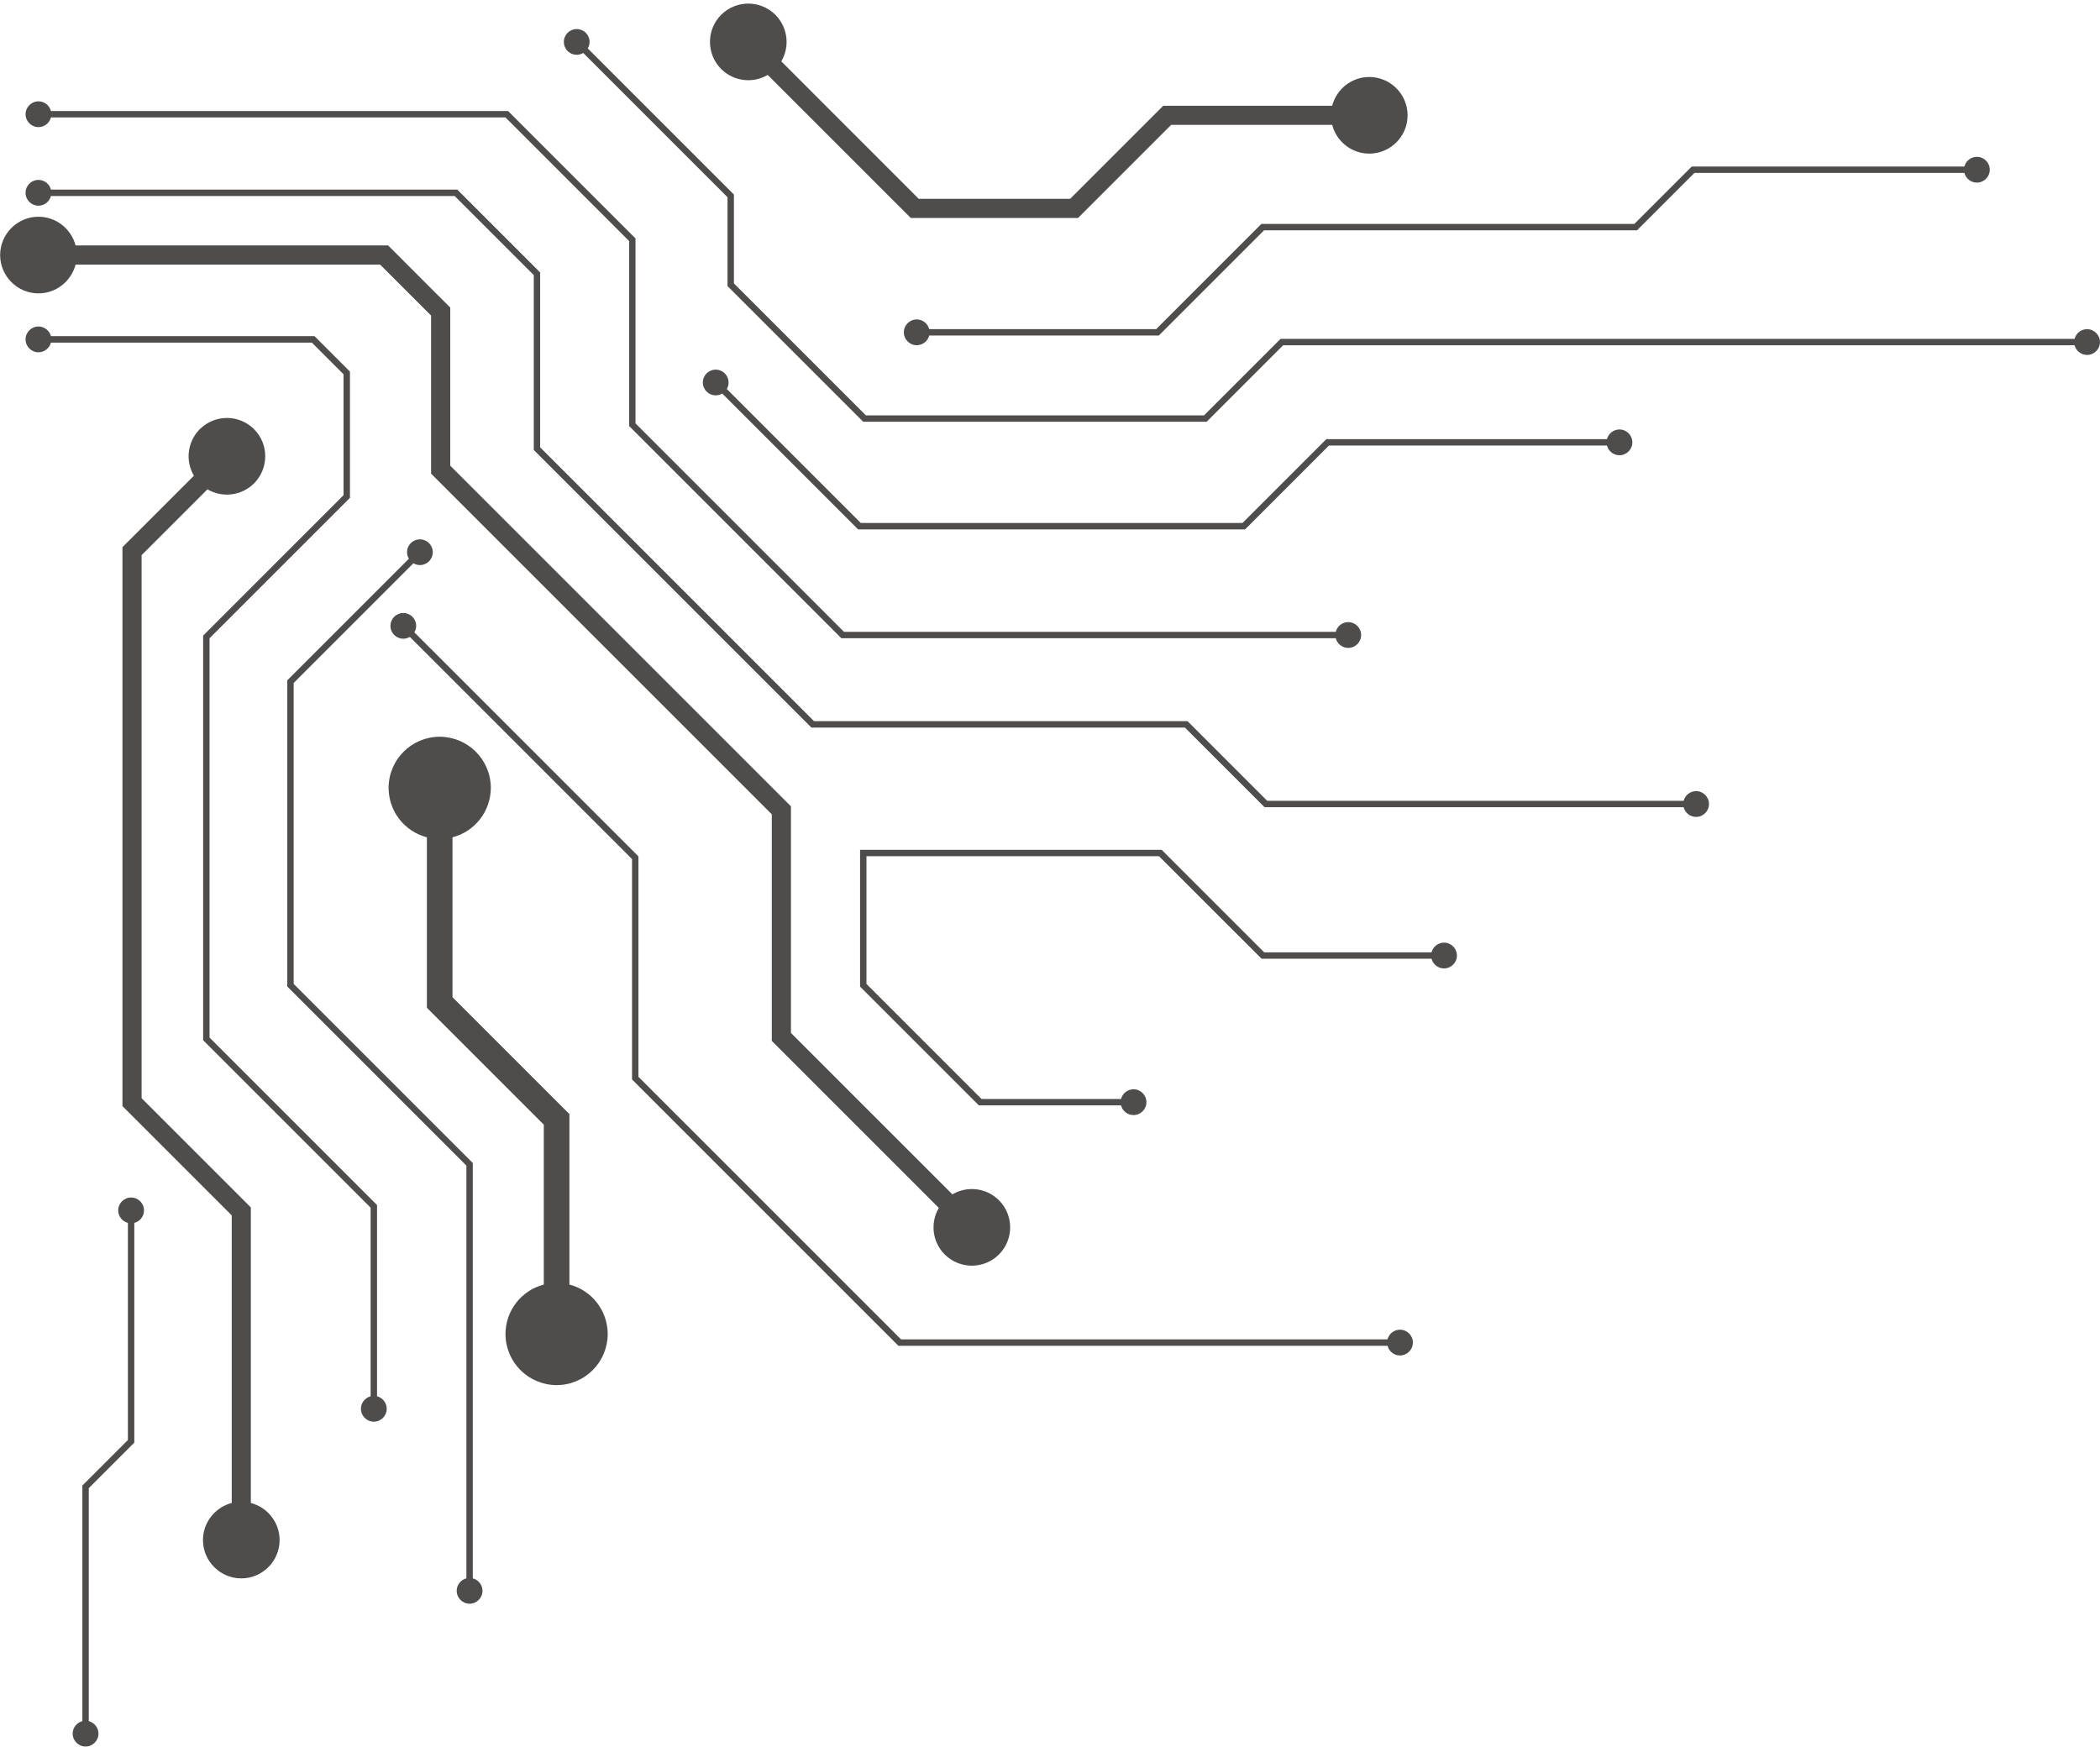
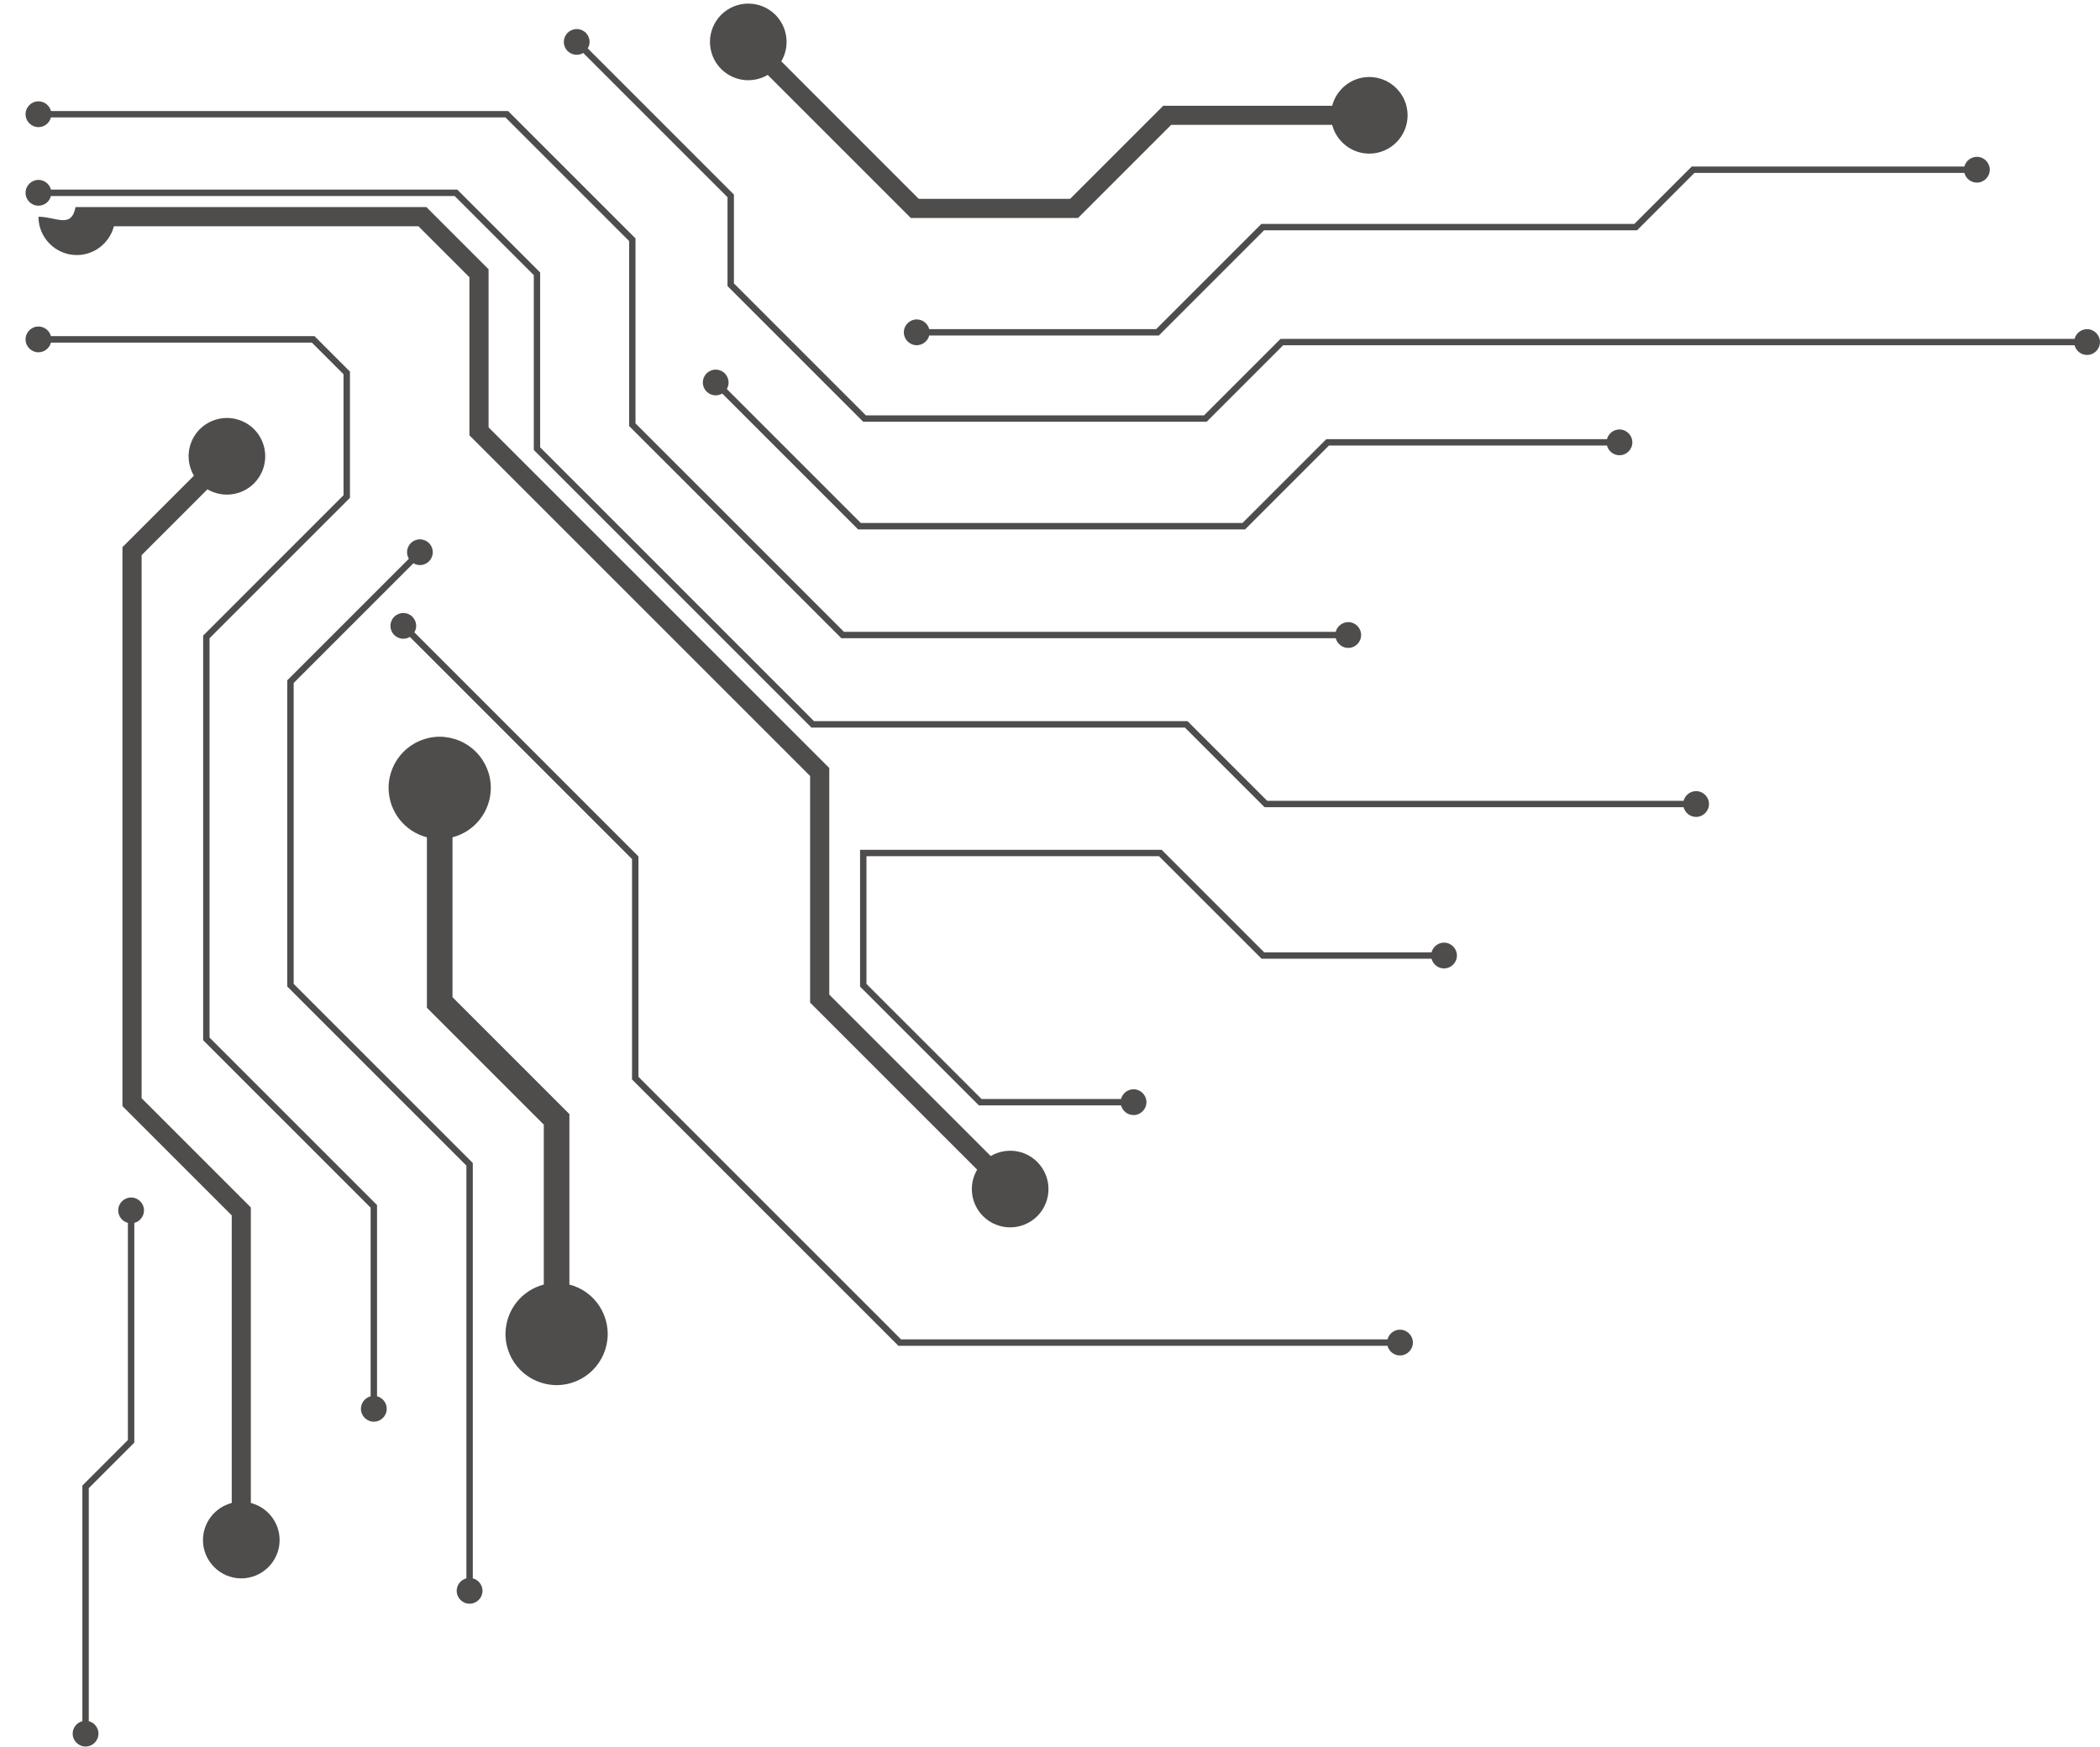
<svg xmlns="http://www.w3.org/2000/svg" fill="#000000" height="387.5" preserveAspectRatio="xMidYMid meet" version="1" viewBox="11.6 58.2 465.8 387.5" width="465.8" zoomAndPan="magnify">
  <g id="change1_1">
-     <path d="M141.54,65.48c-1.15-1.12-2.89-1.12-4.04,0c-1.12,1.15-1.12,2.89,0,4.04c0.97,0.94,2.37,1.09,3.47,0.43l32,32 v19.71l30.1,30.1h76.18l16.97-16.97h175.54c0.32,1.23,1.44,2.15,2.77,2.15c1.57,0,2.86-1.28,2.86-2.86c0-1.57-1.28-2.86-2.86-2.86 c-1.33,0-2.45,0.92-2.77,2.15H295.64l-16.97,16.97h-75.01l-29.27-29.27v-19.71l-32.42-32.42C142.63,67.85,142.49,66.45,141.54,65.48 M20.13,98.11c-1.57,0-2.86,1.28-2.86,2.86c0,1.57,1.28,2.86,2.86,2.86c1.33,0,2.45-0.92,2.77-2.15h89.55l17.55,17.55v38.79 l61.58,61.58h82.85l17.67,17.67h92.94c0.32,1.23,1.44,2.15,2.77,2.15c1.57,0,2.86-1.28,2.86-2.86c0-1.57-1.28-2.86-2.86-2.86 c-1.33,0-2.45,0.92-2.77,2.15h-92.36l-17.67-17.67h-82.85l-60.75-60.75v-38.79l-18.38-18.38H22.9 C22.58,99.02,21.46,98.11,20.13,98.11z M172.37,141.03c-1.15-1.12-2.89-1.12-4.04,0c-1.12,1.15-1.12,2.89,0,4.04 c0.97,0.94,2.37,1.09,3.47,0.43l30.14,30.14h85.83l18.6-18.6h61.67c0.32,1.23,1.44,2.15,2.77,2.15c1.57,0,2.86-1.28,2.86-2.86 c0-1.57-1.28-2.86-2.86-2.86c-1.33,0-2.45,0.92-2.77,2.15h-62.25l-18.6,18.6h-84.65l-29.72-29.72 C173.46,143.4,173.31,142.01,172.37,141.03z M214.94,129.06c-1.57,0-2.86,1.28-2.86,2.86c0,1.57,1.28,2.86,2.86,2.86 c1.33,0,2.45-0.92,2.77-2.15h50.93l23.34-23.34h82.73l12.73-12.73h59.88c0.32,1.23,1.44,2.15,2.77,2.15c1.57,0,2.86-1.28,2.86-2.86 c0-1.57-1.28-2.86-2.86-2.86c-1.33,0-2.45,0.92-2.77,2.15h-60.47l-12.73,12.73h-82.73l-23.34,23.34h-50.34 C217.39,129.98,216.27,129.06,214.94,129.06z M183.59,61.48c-3.35-3.31-8.68-3.31-12.03,0c-3.31,3.35-3.31,8.68,0,12.03 c2.83,2.8,7.06,3.23,10.33,1.31l31.73,31.73h37.11l20.65-20.65h35.71c0.95,3.66,4.29,6.38,8.23,6.38c4.68,0,8.5-3.82,8.5-8.5 c0-4.68-3.82-8.5-8.5-8.5c-3.95,0-7.28,2.72-8.23,6.38h-37.47l-20.65,20.65h-33.58L184.9,71.81 C186.82,68.55,186.38,64.31,183.59,61.48z M20.13,106.28c-4.68,0-8.5,3.82-8.5,8.5c0,4.68,3.82,8.5,8.5,8.5 c3.95,0,7.28-2.72,8.23-6.38h67.56l11.3,11.3v35.07l75.57,75.57v50.27l37.05,37.05c-1.92,3.27-1.49,7.5,1.31,10.33 c3.35,3.31,8.68,3.31,12.03,0c3.31-3.35,3.31-8.68,0-12.03c-2.83-2.8-7.06-3.23-10.33-1.31l-35.81-35.81v-50.27l-75.57-75.57v-35.07 l-13.79-13.79H28.36C27.41,109,24.08,106.28,20.13,106.28z M331.9,273.03c1.57,0,2.86-1.28,2.86-2.86c0-1.57-1.28-2.86-2.86-2.86 c-1.33,0-2.45,0.92-2.77,2.15h-37.12l-22.74-22.74h-66.9v30.34l26.35,26.35h31.54c0.32,1.23,1.44,2.15,2.77,2.15 c1.57,0,2.86-1.28,2.86-2.86c0-1.57-1.28-2.86-2.86-2.86c-1.33,0-2.45,0.92-2.77,2.15h-30.95l-25.52-25.52v-28.33h64.89l22.75,22.74 h37.7C329.45,272.11,330.57,273.03,331.9,273.03z M20.13,130.63c-1.57,0-2.86,1.28-2.86,2.86c0,1.57,1.28,2.86,2.86,2.86 c1.33,0,2.45-0.92,2.77-2.15h57.88l7.02,7.02v26.83L56.66,199.2v89.76l37.15,37.15v41.84c-1.23,0.32-2.15,1.44-2.15,2.77 c0,1.57,1.28,2.86,2.86,2.86c1.57,0,2.86-1.28,2.86-2.86c0-1.33-0.92-2.45-2.15-2.77v-42.43l-37.15-37.15v-88.59l31.14-31.14v-28.01 l-7.86-7.86H22.9C22.58,131.55,21.46,130.63,20.13,130.63z M67.95,165.43c3.31-3.35,3.31-8.68,0-12.03c-3.35-3.31-8.68-3.31-12.03,0 c-2.8,2.83-3.23,7.06-1.31,10.33l-15.85,15.85v123.99L63,327.81v63.8c-3.66,0.95-6.38,4.29-6.38,8.23c0,4.68,3.82,8.5,8.5,8.5 c4.68,0,8.5-3.82,8.5-8.5c0-3.95-2.72-7.28-6.38-8.23v-65.56l-24.23-24.23V181.35l14.6-14.6C60.89,168.67,65.13,168.23,67.95,165.43 z M43.54,326.71c0-1.57-1.28-2.86-2.86-2.86c-1.57,0-2.86,1.28-2.86,2.86c0,1.33,0.92,2.45,2.15,2.77v48.17l-10.1,10.1v52.26 c-1.23,0.32-2.15,1.44-2.15,2.77c0,1.57,1.28,2.86,2.86,2.86c1.57,0,2.86-1.28,2.86-2.86c0-1.33-0.92-2.45-2.15-2.77v-51.68 l10.1-10.1v-48.75C42.63,329.16,43.54,328.04,43.54,326.71z M103.08,195.02c-1.15-1.12-2.89-1.12-4.04,0 c-1.12,1.15-1.12,2.89,0,4.04c0.97,0.94,2.37,1.09,3.47,0.43l49.28,49.28v48.89l59.08,59.08h108.49c0.32,1.23,1.44,2.15,2.77,2.15 c1.57,0,2.86-1.28,2.86-2.86c0-1.57-1.28-2.86-2.86-2.86c-1.33,0-2.45,0.92-2.77,2.15h-107.9l-58.25-58.25v-48.89l-49.7-49.7 C104.17,197.39,104.02,196,103.08,195.02z M106.76,182.72c1.12-1.15,1.12-2.89,0-4.04c-1.15-1.12-2.89-1.12-4.04,0 c-0.94,0.97-1.09,2.37-0.43,3.47l-26.97,26.97v67.92l39.73,39.73v91.56c-1.23,0.32-2.15,1.44-2.15,2.77c0,1.57,1.28,2.86,2.86,2.86 c1.57,0,2.86-1.28,2.86-2.86c0-1.33-0.92-2.45-2.15-2.77v-92.14l-39.73-39.73v-66.75l26.56-26.56 C104.39,183.81,105.79,183.67,106.76,182.72z M120.47,232.97c-0.03-6.28-5.06-11.3-11.34-11.34c-6.28,0.03-11.3,5.06-11.34,11.34 c0.03,5.3,3.61,9.71,8.5,10.97v37.82l25.93,25.93v35.47c-4.89,1.27-8.47,5.67-8.5,10.97c0.03,6.28,5.06,11.3,11.34,11.34 c6.28-0.03,11.3-5.06,11.34-11.34c-0.03-5.3-3.61-9.71-8.5-10.97v-37.82l-25.93-25.93v-35.47 C116.86,242.68,120.44,238.27,120.47,232.97z M20.13,80.68c-1.57,0-2.86,1.28-2.86,2.86c0,1.57,1.28,2.86,2.86,2.86 c1.33,0,2.45-0.92,2.77-2.15h100.82l27.43,27.43v41.03l47.07,47.07h109.66c0.32,1.23,1.44,2.15,2.77,2.15 c1.57,0,2.86-1.28,2.86-2.86c0-1.57-1.28-2.86-2.86-2.86c-1.33,0-2.45,0.92-2.77,2.15H198.8l-46.24-46.24v-41.03L124.3,82.83H22.9 C22.58,81.59,21.46,80.68,20.13,80.68z" fill="#4f4c4c" />
+     <path d="M141.54,65.48c-1.15-1.12-2.89-1.12-4.04,0c-1.12,1.15-1.12,2.89,0,4.04c0.97,0.94,2.37,1.09,3.47,0.43l32,32 v19.71l30.1,30.1h76.18l16.97-16.97h175.54c0.32,1.23,1.44,2.15,2.77,2.15c1.57,0,2.86-1.28,2.86-2.86c0-1.57-1.28-2.86-2.86-2.86 c-1.33,0-2.45,0.92-2.77,2.15H295.64l-16.97,16.97h-75.01l-29.27-29.27v-19.71l-32.42-32.42C142.63,67.85,142.49,66.45,141.54,65.48 M20.13,98.11c-1.57,0-2.86,1.28-2.86,2.86c0,1.57,1.28,2.86,2.86,2.86c1.33,0,2.45-0.92,2.77-2.15h89.55l17.55,17.55v38.79 l61.58,61.58h82.85l17.67,17.67h92.94c0.32,1.23,1.44,2.15,2.77,2.15c1.57,0,2.86-1.28,2.86-2.86c0-1.57-1.28-2.86-2.86-2.86 c-1.33,0-2.45,0.92-2.77,2.15h-92.36l-17.67-17.67h-82.85l-60.75-60.75v-38.79l-18.38-18.38H22.9 C22.58,99.02,21.46,98.11,20.13,98.11z M172.37,141.03c-1.15-1.12-2.89-1.12-4.04,0c-1.12,1.15-1.12,2.89,0,4.04 c0.97,0.94,2.37,1.09,3.47,0.43l30.14,30.14h85.83l18.6-18.6h61.67c0.32,1.23,1.44,2.15,2.77,2.15c1.57,0,2.86-1.28,2.86-2.86 c0-1.57-1.28-2.86-2.86-2.86c-1.33,0-2.45,0.92-2.77,2.15h-62.25l-18.6,18.6h-84.65l-29.72-29.72 C173.46,143.4,173.31,142.01,172.37,141.03z M214.94,129.06c-1.57,0-2.86,1.28-2.86,2.86c0,1.57,1.28,2.86,2.86,2.86 c1.33,0,2.45-0.92,2.77-2.15h50.93l23.34-23.34h82.73l12.73-12.73h59.88c0.32,1.23,1.44,2.15,2.77,2.15c1.57,0,2.86-1.28,2.86-2.86 c0-1.57-1.28-2.86-2.86-2.86c-1.33,0-2.45,0.92-2.77,2.15h-60.47l-12.73,12.73h-82.73l-23.34,23.34h-50.34 C217.39,129.98,216.27,129.06,214.94,129.06z M183.59,61.48c-3.35-3.31-8.68-3.31-12.03,0c-3.31,3.35-3.31,8.68,0,12.03 c2.83,2.8,7.06,3.23,10.33,1.31l31.73,31.73h37.11l20.65-20.65h35.71c0.95,3.66,4.29,6.38,8.23,6.38c4.68,0,8.5-3.82,8.5-8.5 c0-4.68-3.82-8.5-8.5-8.5c-3.95,0-7.28,2.72-8.23,6.38h-37.47l-20.65,20.65h-33.58L184.9,71.81 C186.82,68.55,186.38,64.31,183.59,61.48z M20.13,106.28c0,4.68,3.82,8.5,8.5,8.5 c3.95,0,7.28-2.72,8.23-6.38h67.56l11.3,11.3v35.07l75.57,75.57v50.27l37.05,37.05c-1.92,3.27-1.49,7.5,1.31,10.33 c3.35,3.31,8.68,3.31,12.03,0c3.31-3.35,3.31-8.68,0-12.03c-2.83-2.8-7.06-3.23-10.33-1.31l-35.81-35.81v-50.27l-75.57-75.57v-35.07 l-13.79-13.79H28.36C27.41,109,24.08,106.28,20.13,106.28z M331.9,273.03c1.57,0,2.86-1.28,2.86-2.86c0-1.57-1.28-2.86-2.86-2.86 c-1.33,0-2.45,0.92-2.77,2.15h-37.12l-22.74-22.74h-66.9v30.34l26.35,26.35h31.54c0.32,1.23,1.44,2.15,2.77,2.15 c1.57,0,2.86-1.28,2.86-2.86c0-1.57-1.28-2.86-2.86-2.86c-1.33,0-2.45,0.92-2.77,2.15h-30.95l-25.52-25.52v-28.33h64.89l22.75,22.74 h37.7C329.45,272.11,330.57,273.03,331.9,273.03z M20.13,130.63c-1.57,0-2.86,1.28-2.86,2.86c0,1.57,1.28,2.86,2.86,2.86 c1.33,0,2.45-0.92,2.77-2.15h57.88l7.02,7.02v26.83L56.66,199.2v89.76l37.15,37.15v41.84c-1.23,0.32-2.15,1.44-2.15,2.77 c0,1.57,1.28,2.86,2.86,2.86c1.57,0,2.86-1.28,2.86-2.86c0-1.33-0.92-2.45-2.15-2.77v-42.43l-37.15-37.15v-88.59l31.14-31.14v-28.01 l-7.86-7.86H22.9C22.58,131.55,21.46,130.63,20.13,130.63z M67.95,165.43c3.31-3.35,3.31-8.68,0-12.03c-3.35-3.31-8.68-3.31-12.03,0 c-2.8,2.83-3.23,7.06-1.31,10.33l-15.85,15.85v123.99L63,327.81v63.8c-3.66,0.95-6.38,4.29-6.38,8.23c0,4.68,3.82,8.5,8.5,8.5 c4.68,0,8.5-3.82,8.5-8.5c0-3.95-2.72-7.28-6.38-8.23v-65.56l-24.23-24.23V181.35l14.6-14.6C60.89,168.67,65.13,168.23,67.95,165.43 z M43.54,326.71c0-1.57-1.28-2.86-2.86-2.86c-1.57,0-2.86,1.28-2.86,2.86c0,1.33,0.92,2.45,2.15,2.77v48.17l-10.1,10.1v52.26 c-1.23,0.32-2.15,1.44-2.15,2.77c0,1.57,1.28,2.86,2.86,2.86c1.57,0,2.86-1.28,2.86-2.86c0-1.33-0.92-2.45-2.15-2.77v-51.68 l10.1-10.1v-48.75C42.63,329.16,43.54,328.04,43.54,326.71z M103.08,195.02c-1.15-1.12-2.89-1.12-4.04,0 c-1.12,1.15-1.12,2.89,0,4.04c0.97,0.94,2.37,1.09,3.47,0.43l49.28,49.28v48.89l59.08,59.08h108.49c0.32,1.23,1.44,2.15,2.77,2.15 c1.57,0,2.86-1.28,2.86-2.86c0-1.57-1.28-2.86-2.86-2.86c-1.33,0-2.45,0.92-2.77,2.15h-107.9l-58.25-58.25v-48.89l-49.7-49.7 C104.17,197.39,104.02,196,103.08,195.02z M106.76,182.72c1.12-1.15,1.12-2.89,0-4.04c-1.15-1.12-2.89-1.12-4.04,0 c-0.94,0.97-1.09,2.37-0.43,3.47l-26.97,26.97v67.92l39.73,39.73v91.56c-1.23,0.32-2.15,1.44-2.15,2.77c0,1.57,1.28,2.86,2.86,2.86 c1.57,0,2.86-1.28,2.86-2.86c0-1.33-0.92-2.45-2.15-2.77v-92.14l-39.73-39.73v-66.75l26.56-26.56 C104.39,183.81,105.79,183.67,106.76,182.72z M120.47,232.97c-0.03-6.28-5.06-11.3-11.34-11.34c-6.28,0.03-11.3,5.06-11.34,11.34 c0.03,5.3,3.61,9.71,8.5,10.97v37.82l25.93,25.93v35.47c-4.89,1.27-8.47,5.67-8.5,10.97c0.03,6.28,5.06,11.3,11.34,11.34 c6.28-0.03,11.3-5.06,11.34-11.34c-0.03-5.3-3.61-9.71-8.5-10.97v-37.82l-25.93-25.93v-35.47 C116.86,242.68,120.44,238.27,120.47,232.97z M20.13,80.68c-1.57,0-2.86,1.28-2.86,2.86c0,1.57,1.28,2.86,2.86,2.86 c1.33,0,2.45-0.92,2.77-2.15h100.82l27.43,27.43v41.03l47.07,47.07h109.66c0.32,1.23,1.44,2.15,2.77,2.15 c1.57,0,2.86-1.28,2.86-2.86c0-1.57-1.28-2.86-2.86-2.86c-1.33,0-2.45,0.92-2.77,2.15H198.8l-46.24-46.24v-41.03L124.3,82.83H22.9 C22.58,81.59,21.46,80.68,20.13,80.68z" fill="#4f4c4c" />
  </g>
</svg>